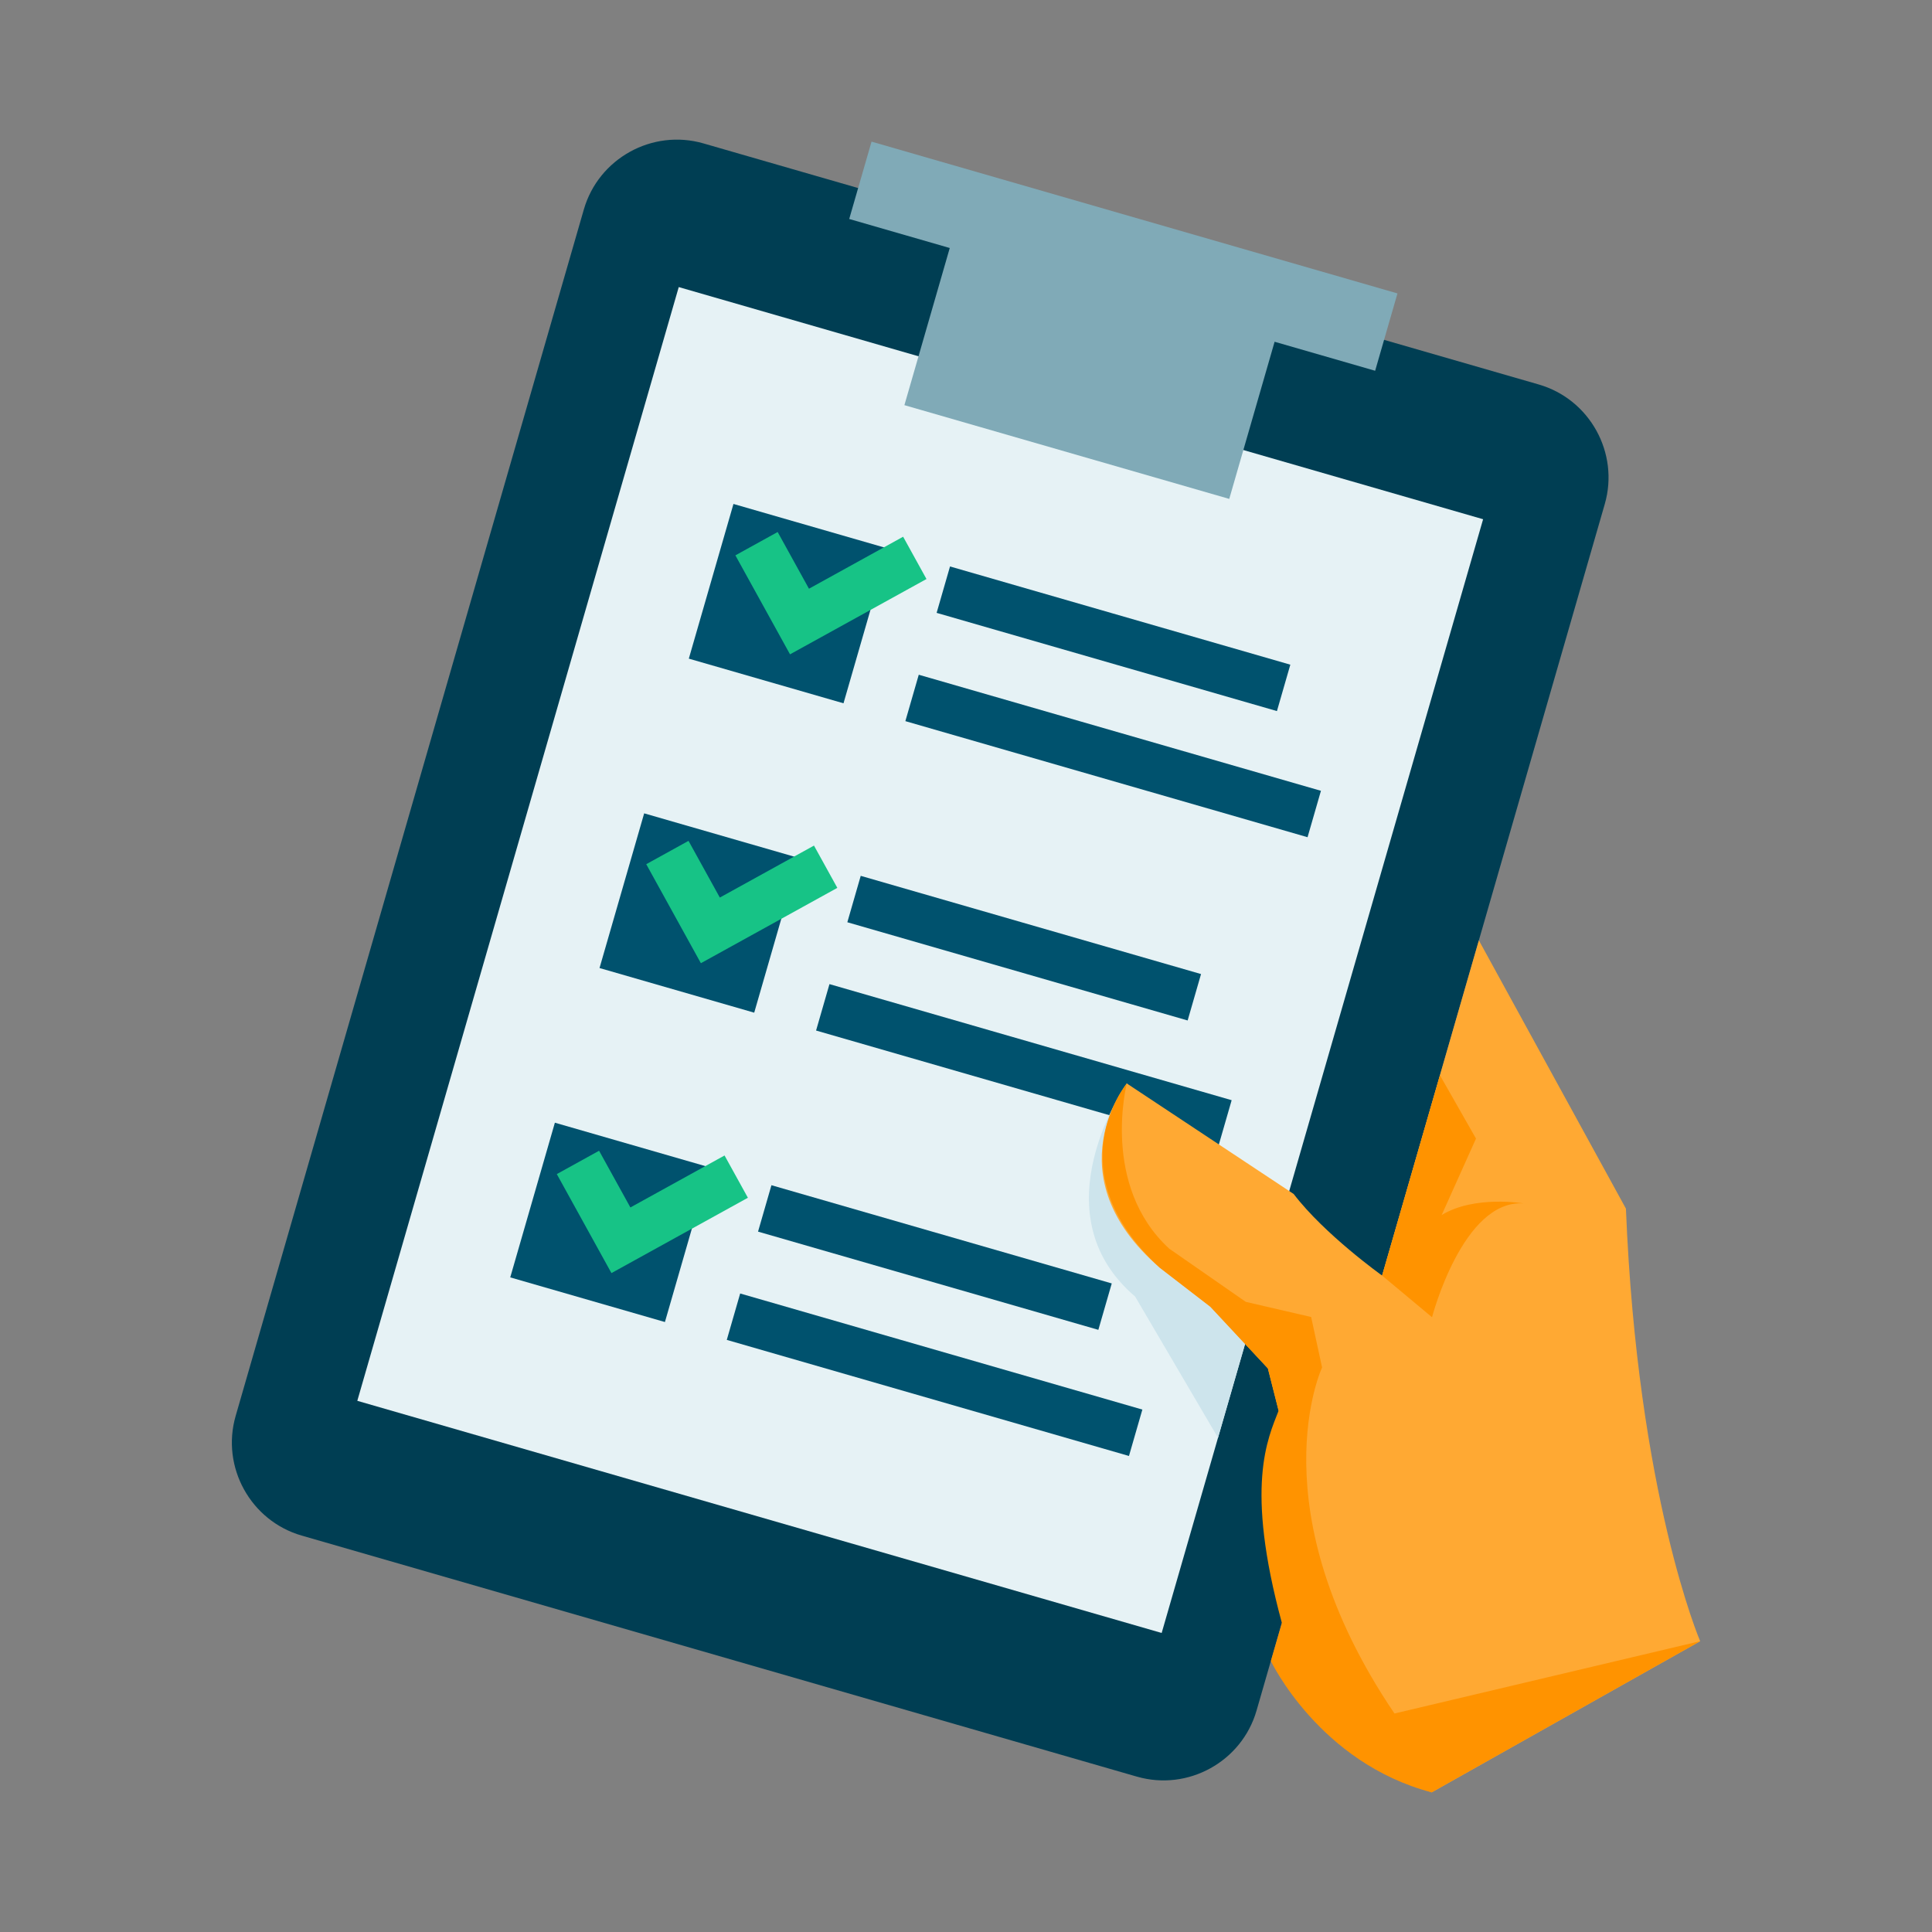
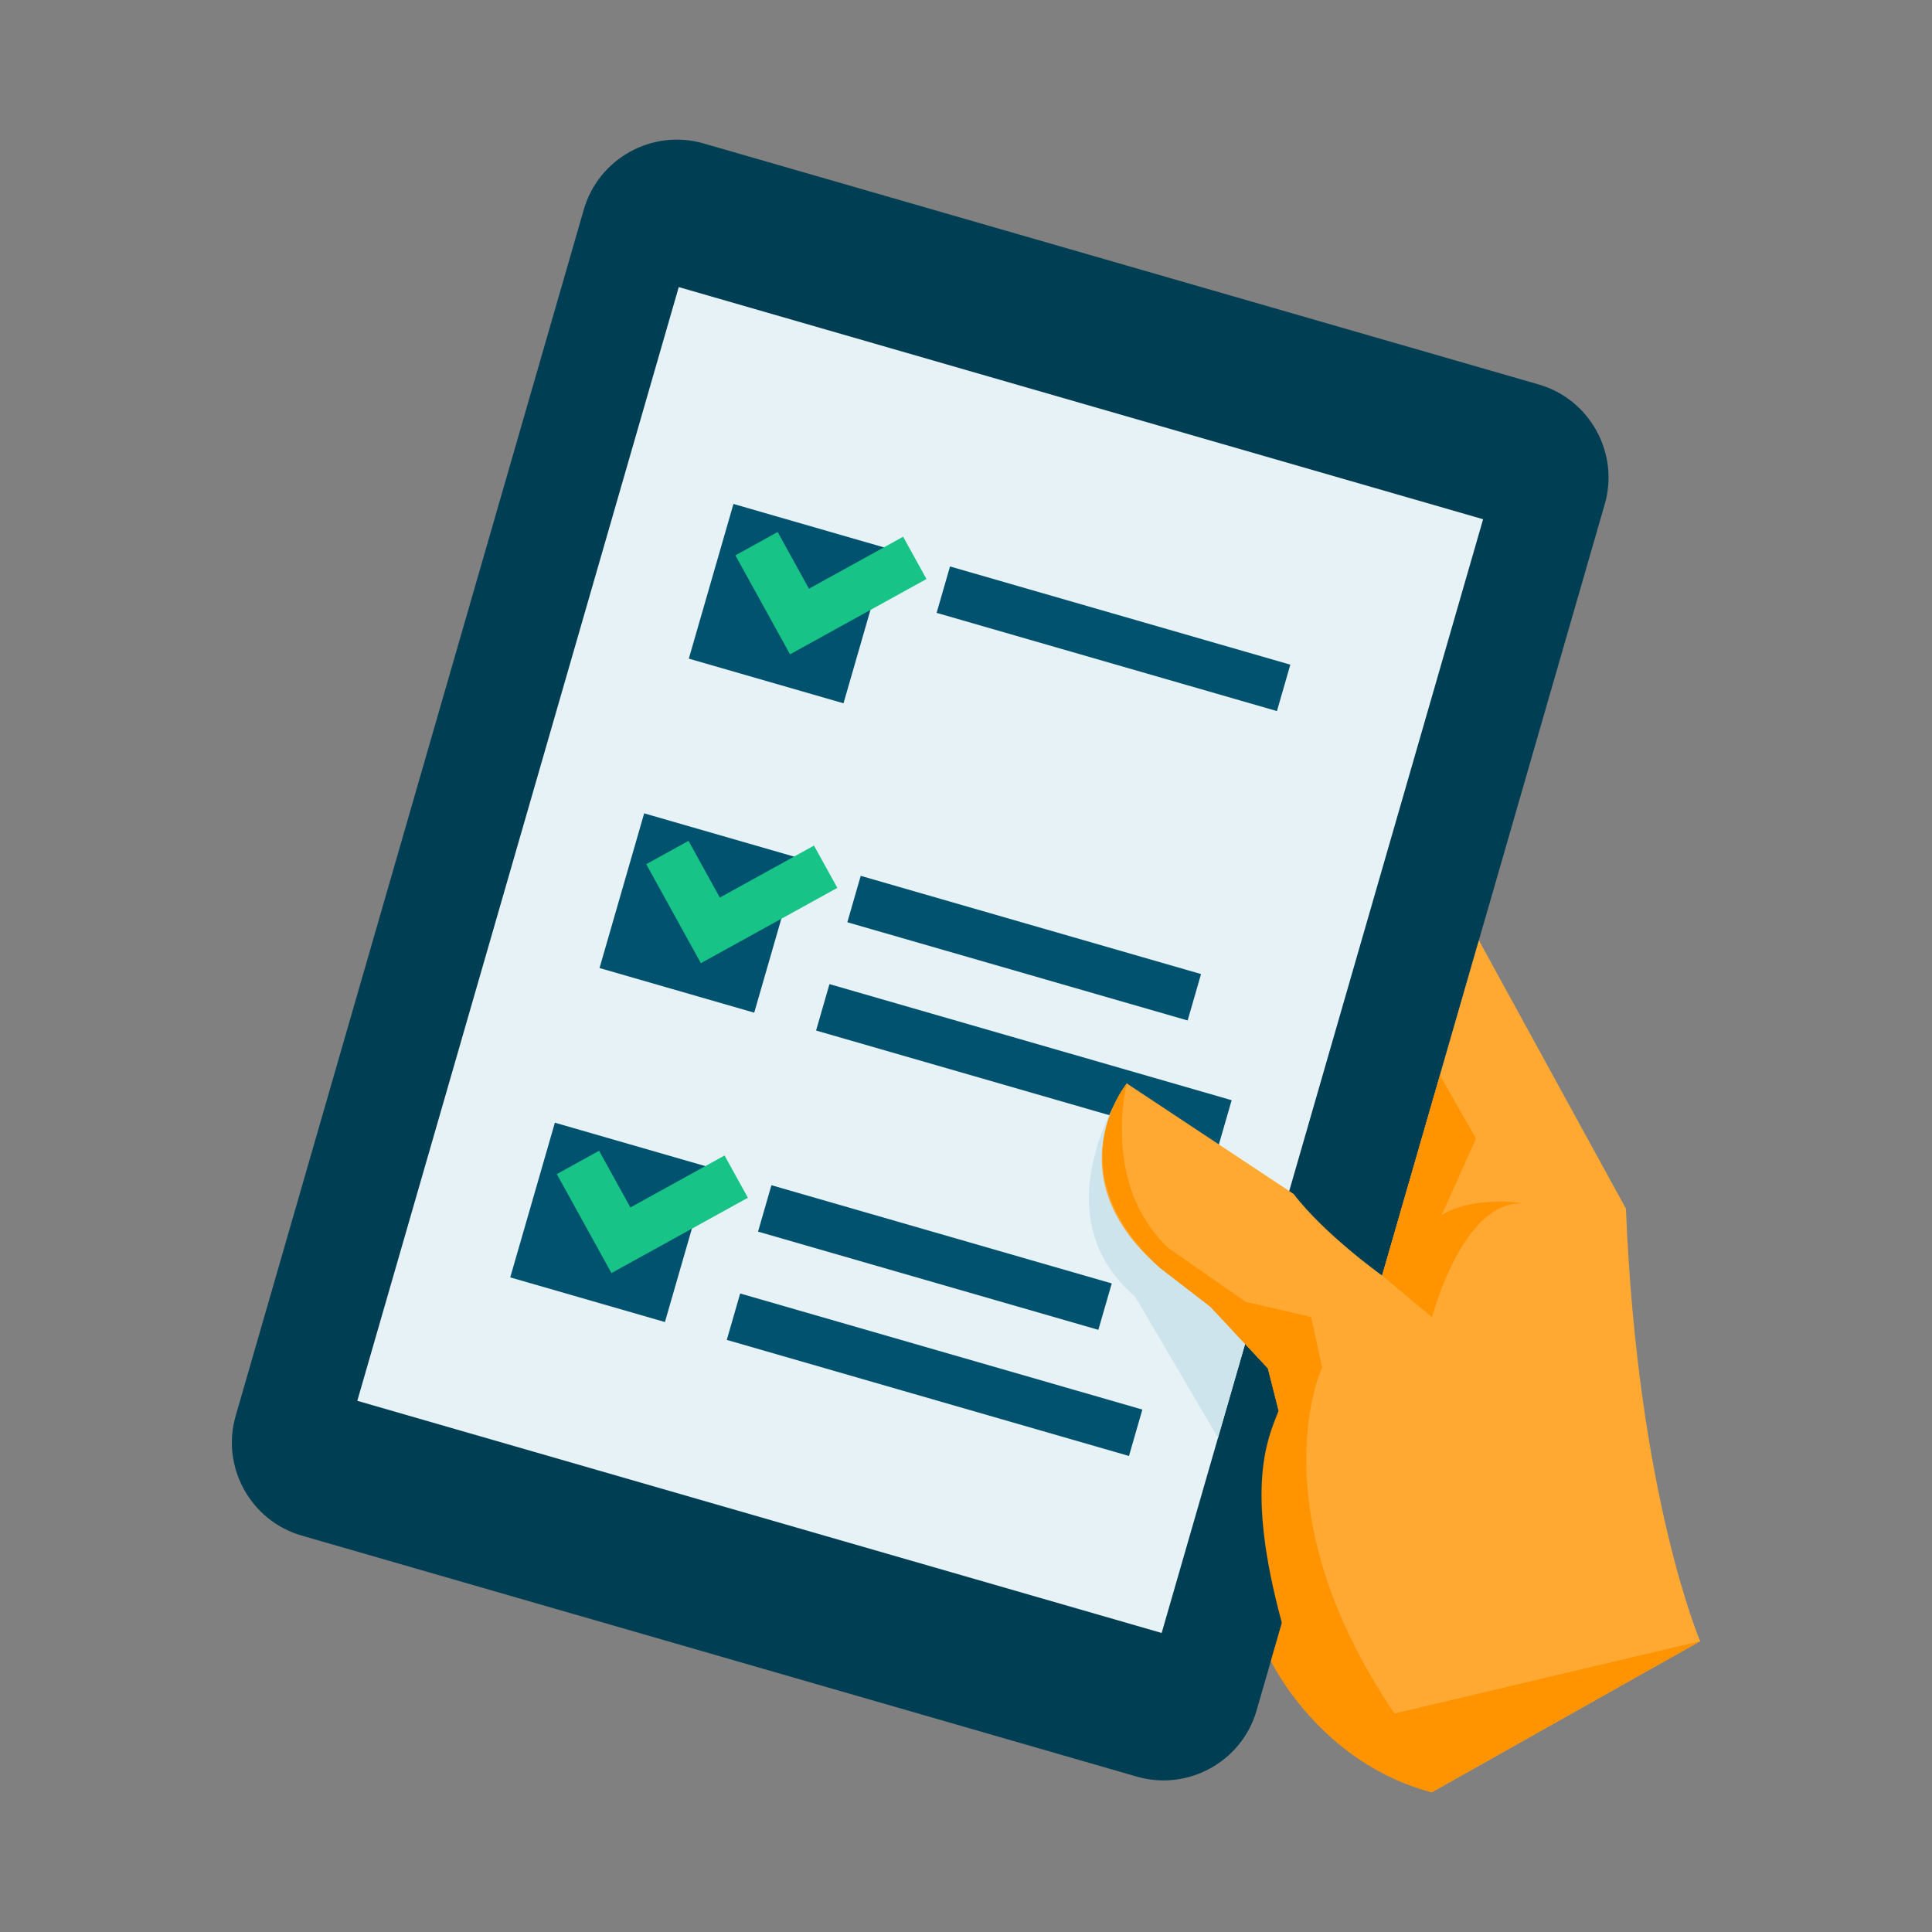
<svg xmlns="http://www.w3.org/2000/svg" viewBox="0 0 120 120">
  <rect x="0" y="0" width="120" height="120" fill="#808080" stroke="none" />
  <defs>
    <style>.cls-1{fill:none;}.cls-1,.cls-2,.cls-3,.cls-4,.cls-5,.cls-6,.cls-7,.cls-8,.cls-9{stroke-width:0px;}.cls-2{fill:#17c386;}.cls-3{fill:#cde4ec;}.cls-4{fill:#ff9300;}.cls-5{fill:#80aab7;}.cls-6{fill:#ffa933;}.cls-7{fill:#e6f2f5;}.cls-8{fill:#00526e;}.cls-9{fill:#003e53;}</style>
  </defs>
  <g id="kaders">
    <rect class="cls-1" height="120" width="120" y="0" />
    <rect class="cls-1" height="120" width="120" y="0" />
  </g>
  <g id="Laag_1">
    <path class="cls-9" d="M70.619,110.351l-51.882-14.974c-3.171-.915-5.016-4.258-4.101-7.428L36.264,13.008c.915-3.171,4.258-5.016,7.428-4.101l51.882,14.974c3.171.915,5.016,4.258,4.101,7.428l-7.821,27.1-2.418,8.377-3.591,12.441-6.227,21.574-.683,2.367-.889,3.081c-.915,3.171-4.258,5.016-7.428,4.101Z" />
    <rect class="cls-7" height="72" transform="translate(18.776 -13.511) rotate(16.099)" width="52" x="31.156" y="23.629" />
-     <polygon class="cls-5" points="86.799 18.225 54.133 8.797 52.746 13.601 58.991 15.404 56.174 25.165 76.351 30.988 79.168 21.227 85.413 23.029 86.799 18.225" />
    <rect class="cls-8" height="10" transform="translate(12.317 -12.11) rotate(16.099)" width="10" x="43.974" y="32.492" />
    <rect class="cls-8" height="10" transform="translate(17.428 -9.818) rotate(16.099)" width="10" x="38.428" y="51.708" />
    <rect class="cls-8" height="10" transform="translate(22.539 -7.527) rotate(16.099)" width="10" x="32.882" y="70.923" />
    <rect class="cls-8" height="3" transform="translate(13.714 -17.622) rotate(16.099)" width="22" x="58.16" y="38.175" />
-     <rect class="cls-8" height="3" transform="translate(15.732 -17.331) rotate(16.099)" width="26" x="56.14" y="45.455" />
    <rect class="cls-8" height="3" transform="translate(18.825 -15.33) rotate(16.099)" width="22" x="52.614" y="57.391" />
    <rect class="cls-8" height="3" transform="translate(20.843 -15.039) rotate(16.099)" width="26" x="50.594" y="64.671" />
    <rect class="cls-8" height="3" transform="translate(23.936 -13.039) rotate(16.099)" width="22" x="47.068" y="76.607" />
    <rect class="cls-8" height="3" transform="translate(25.954 -12.748) rotate(16.099)" width="26" x="45.048" y="83.887" />
    <polygon class="cls-2" points="57.545 35.964 56.095 33.337 50.246 36.566 48.302 33.044 45.676 34.494 49.07 40.642 57.545 35.964" />
    <polygon class="cls-2" points="52.008 55.147 50.558 52.521 44.71 55.749 42.765 52.227 40.139 53.677 43.533 59.826 52.008 55.147" />
    <polygon class="cls-2" points="46.453 74.395 45.003 71.769 39.155 74.997 37.21 71.475 34.584 72.925 37.978 79.074 46.453 74.395" />
    <path class="cls-3" d="M69.991,67.297s-5.628,7.989.514,13.235l5.148,8.771,2.073-7.183-7.735-14.823Z" />
    <path class="cls-6" d="M91.855,58.409l-6.009,20.819s-3.58-2.556-5.493-5.067l-10.362-6.864s-4.618,5.69,2.039,11.438l3.15,2.43,3.571,3.829.92,3.628s-.864,1.474-.774,4.227c0,0,2.638,15.664,10.025,18.479l16.678-9.39s-3.892-9.057-4.611-26.868l-9.133-16.661Z" />
    <path class="cls-4" d="M91.677,70.719l-2.24-3.932-3.591,12.441,3.1,2.588s1.911-7.335,5.686-7.068c0,0-3.031-.527-5.087.719l2.132-4.748Z" />
    <path class="cls-4" d="M86.614,106.43c-8.619-12.728-4.497-21.494-4.497-21.494l-.68-3.135-4.059-.94-4.757-3.306c-4.271-3.925-2.631-10.259-2.631-10.259,0,0-4.5,5.428,2.039,11.438l3.15,2.43,3.571,3.829.666,2.628c-.674,1.737-2.107,4.679.203,13.181l-.683,2.367s3.003,6.32,9.985,8.158l16.678-9.39-18.985,4.492Z" />
  </g>
</svg>